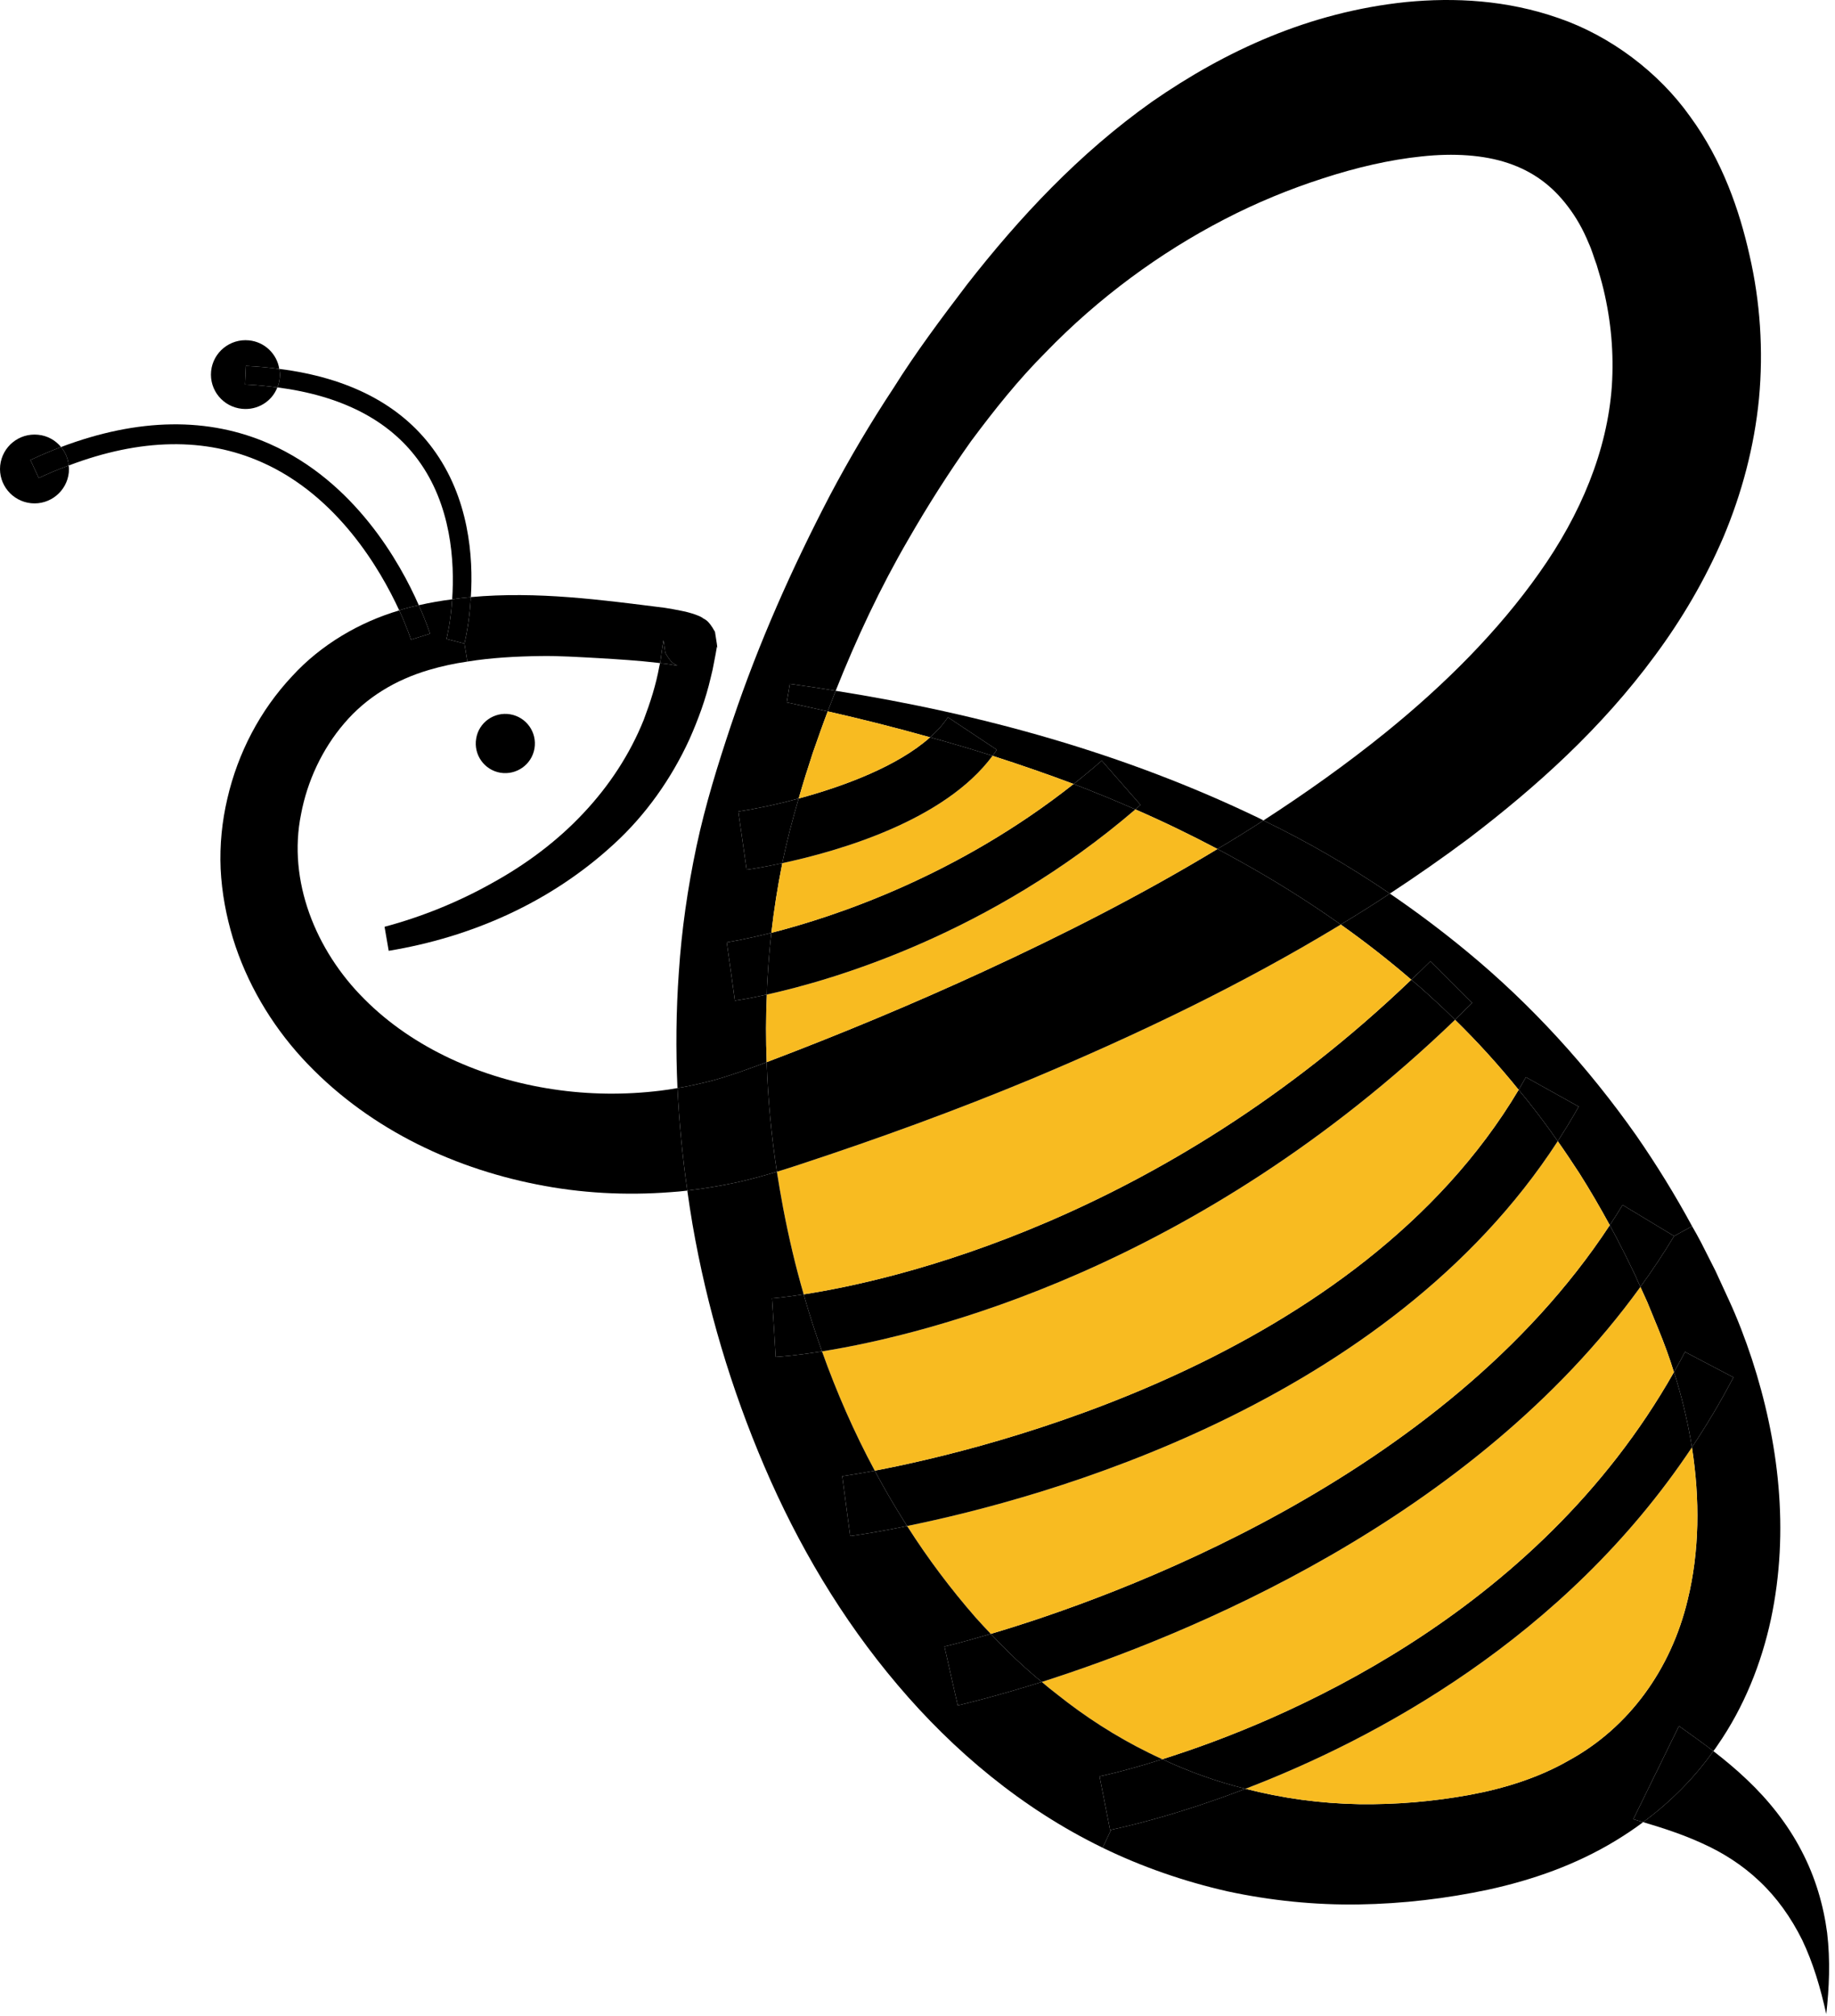
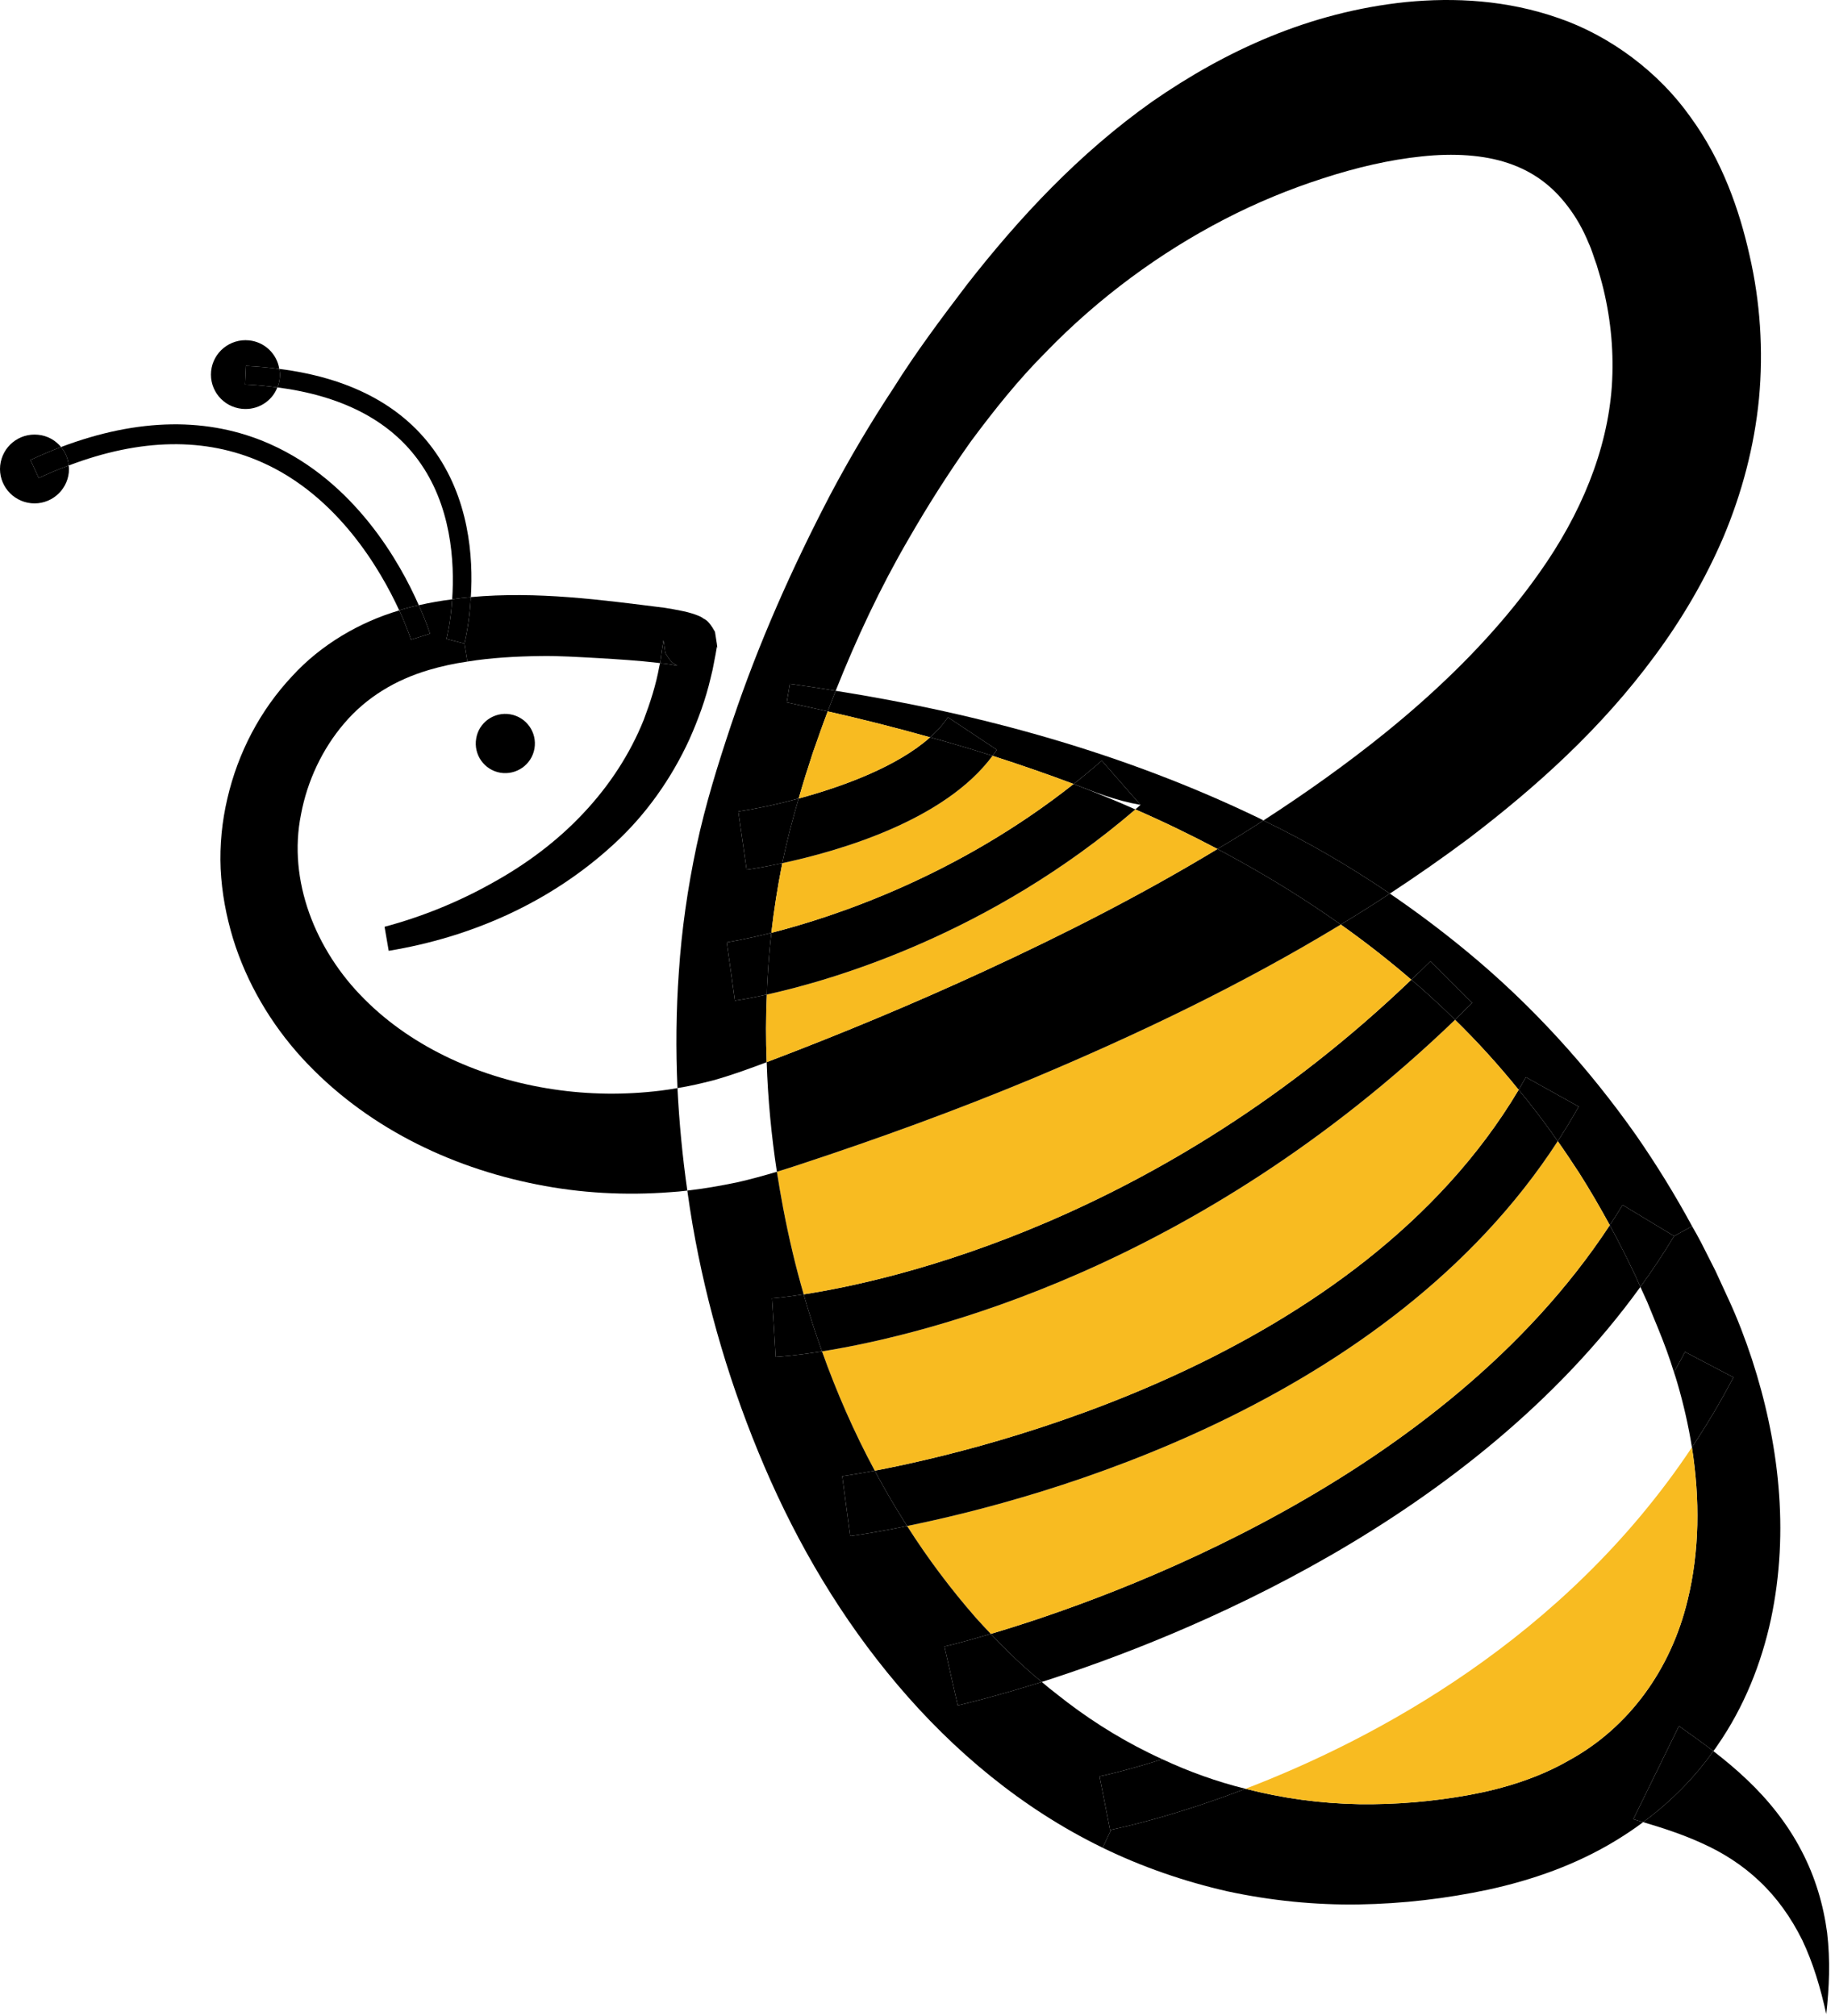
<svg xmlns="http://www.w3.org/2000/svg" width="283" height="311" viewBox="0 0 283 311" fill="none">
  <path d="M281.787 298.127C282.293 302.42 282.107 306.607 281.653 310.66C280.773 306.66 279.627 302.767 277.947 299.247C276.213 295.753 274 292.66 271.36 290.18C268.747 287.7 265.76 285.78 262.48 284.313C259.627 283.007 256.667 282.02 253.413 281.06C257.547 278.02 261.28 274.287 264.24 270.1C266 271.46 267.76 272.927 269.413 274.5C272.773 277.673 275.733 281.407 277.84 285.487C279.973 289.54 281.227 293.887 281.787 298.127Z" fill="black" />
  <path d="M270.187 209.647C274.293 222.233 276.027 236.047 273.12 249.753C271.654 256.553 268.987 263.3 264.853 269.247C264.667 269.54 264.453 269.833 264.24 270.1C262.453 268.74 260.667 267.46 258.933 266.233L251.893 280.607C252.4 280.767 252.907 280.9 253.413 281.06C252.027 282.1 250.613 283.033 249.173 283.913C243.04 287.647 236.293 289.993 229.573 291.46C223.067 292.847 216.347 293.647 209.573 293.753C202.827 293.86 195.974 293.167 189.28 291.727C182.64 290.207 176.187 287.993 170.053 285.007L171.36 282.233C172.907 281.913 180.96 280.18 192.08 275.913C197.787 277.38 203.654 278.18 209.6 278.287C215.28 278.367 220.987 277.887 226.694 276.847C232.134 275.833 237.36 274.18 241.947 271.54C251.227 266.473 257.707 257.487 260.267 246.82C262.107 239.327 262.187 231.247 260.933 223.247C263.2 219.833 265.36 216.233 267.333 212.447L259.867 208.527C259.307 209.593 258.747 210.633 258.16 211.647C257.467 209.407 256.667 207.22 255.76 205.007L254.053 200.847L252.987 198.5C254.827 195.967 256.56 193.353 258.187 190.66L260.96 189.14C261.467 189.993 261.92 190.847 262.374 191.7L264.56 196.02L266.587 200.42C267.947 203.353 269.147 206.5 270.187 209.647Z" fill="black" />
  <path d="M269.813 39.353C271.467 46.5 271.973 54.047 271.28 61.46C270.56 68.9 268.613 76.127 265.813 82.793C262.96 89.46 259.333 95.593 255.2 101.167C246.96 112.367 236.933 121.38 226.507 129.327C222.507 132.313 218.453 135.14 214.347 137.833C208.107 133.593 201.6 129.807 194.853 126.553C201.413 122.313 207.734 117.807 213.707 112.98C222.827 105.593 231.067 97.353 237.413 88.34C243.787 79.353 247.893 69.487 248.587 59.513C248.907 54.527 248.48 49.54 247.28 44.553C246.987 43.327 246.613 42.1 246.24 40.847C245.813 39.727 245.493 38.527 245.013 37.513C244.133 35.353 243.04 33.46 241.813 31.86C239.36 28.607 236.4 26.447 232.613 25.167C228.827 23.887 224.16 23.593 219.253 24.127C214.347 24.633 209.173 25.833 204.027 27.513C198.88 29.167 193.76 31.273 188.827 33.833C178.933 38.953 169.413 45.913 161.227 54.393C157.04 58.58 153.333 63.247 149.76 68.047C146.32 72.9 143.093 77.967 140.107 83.167C135.76 90.633 132.08 98.5 128.88 106.553C126.533 106.153 124.16 105.807 121.813 105.487L121.333 108.34C123.44 108.793 125.547 109.247 127.653 109.727C126.853 111.833 126.107 113.967 125.36 116.1C124.587 118.447 123.84 120.82 123.173 123.167C119.387 124.207 116.027 124.847 113.867 125.167L115.147 134.153C115.84 134.047 117.84 133.753 120.64 133.14C120.64 133.193 120.614 133.273 120.614 133.327C119.92 136.82 119.36 140.34 118.96 143.887C114.72 144.953 112.16 145.327 112.08 145.353L112.72 149.86L113.333 154.34C113.627 154.313 115.387 154.047 118.267 153.407C118.107 156.873 118.107 160.367 118.24 163.833C118.16 163.86 118.053 163.913 117.973 163.94C114.96 165.06 112.613 165.913 109.92 166.66C108.133 167.113 106.32 167.54 104.48 167.833C104.213 161.887 104.267 155.913 104.693 149.967C105.12 143.46 106.053 136.98 107.413 130.553C108.8 124.047 110.72 117.913 112.747 111.833C112.827 111.567 112.933 111.327 113.013 111.06C117.013 99.167 122.134 87.673 127.947 76.5C130.96 70.793 134.24 65.247 137.813 59.833C141.253 54.34 145.147 49.14 149.12 43.913C157.174 33.593 166.373 23.7 177.653 15.7C188.987 7.833 201.92 1.86 216.88 0.313C224.293 -0.407 232.374 -0.007 240.374 2.793C248.374 5.54 255.84 11.167 260.667 17.993C265.627 24.767 268.267 32.447 269.813 39.353Z" fill="black" />
  <path d="M259.867 208.527L267.333 212.447C265.36 216.233 263.2 219.833 260.934 223.247C260.4 219.887 259.627 216.527 258.667 213.247C258.507 212.713 258.347 212.18 258.16 211.647C258.747 210.633 259.307 209.593 259.867 208.527Z" fill="black" />
  <path d="M258.934 266.233C260.667 267.46 262.454 268.74 264.24 270.1C261.28 274.287 257.547 278.02 253.414 281.06C252.907 280.9 252.4 280.767 251.894 280.607L258.934 266.233Z" fill="black" />
  <path d="M260.933 223.247C262.187 231.247 262.107 239.327 260.267 246.82C257.707 257.487 251.227 266.473 241.947 271.54C237.36 274.18 232.133 275.833 226.693 276.847C220.987 277.887 215.28 278.367 209.6 278.287C203.653 278.18 197.787 277.38 192.08 275.913C211.813 268.34 241.227 252.847 260.933 223.247Z" fill="#F8BB21" />
  <path d="M260.96 189.14L258.187 190.66L250.24 185.86C249.6 186.927 248.933 187.967 248.267 188.98C246.8 186.287 245.253 183.62 243.6 181.007C242.507 179.327 241.387 177.647 240.24 176.02C241.36 174.287 242.453 172.527 243.467 170.687L235.333 166.153C234.96 166.82 234.587 167.46 234.213 168.1C231.173 164.34 227.893 160.713 224.4 157.3C225.28 156.42 226.16 155.567 227.04 154.687L220.613 148.26C219.627 149.247 218.64 150.207 217.653 151.113C214.16 148.1 210.533 145.273 206.773 142.607C209.307 141.087 211.84 139.487 214.347 137.833C218.453 140.633 222.427 143.62 226.267 146.793C236.187 154.98 244.933 164.607 252.347 175.14C255.467 179.647 258.347 184.313 260.96 189.14Z" fill="black" />
-   <path d="M258.667 213.247C259.627 216.527 260.4 219.887 260.934 223.247C241.227 252.847 211.814 268.34 192.08 275.913C187.654 274.82 183.36 273.273 179.254 271.353C197.44 265.647 236.827 249.38 258.16 211.647C258.347 212.18 258.507 212.713 258.667 213.247Z" fill="black" />
  <path d="M250.24 185.86L258.187 190.66C256.56 193.353 254.827 195.967 252.987 198.5L252.214 196.767C250.96 194.127 249.654 191.54 248.267 188.98C248.934 187.967 249.6 186.927 250.24 185.86Z" fill="black" />
-   <path d="M255.76 205.007C256.667 207.22 257.467 209.407 258.16 211.647C236.827 249.38 197.44 265.647 179.254 271.353C178.56 271.033 177.867 270.713 177.174 270.367C172.134 267.887 167.36 264.82 162.934 261.273C162.16 260.687 161.414 260.073 160.667 259.433C182.56 252.447 226.88 234.607 252.987 198.5L254.054 200.847L255.76 205.007Z" fill="#F8BB21" />
  <path d="M252.213 196.767L252.987 198.5C226.88 234.607 182.56 252.447 160.667 259.433C157.894 257.167 155.28 254.66 152.8 252.02C171.547 246.473 222.454 228.313 248.267 188.98C249.654 191.54 250.96 194.127 252.213 196.767Z" fill="black" />
  <path d="M243.6 181.007C245.254 183.62 246.8 186.287 248.267 188.98C222.454 228.313 171.547 246.473 152.8 252.02C152 251.193 151.227 250.34 150.454 249.487C146.614 245.087 143.067 240.367 139.894 235.38C160.907 231.113 213.867 216.687 240.24 176.02C241.387 177.647 242.507 179.327 243.6 181.007Z" fill="#F8BB21" />
  <path d="M235.334 166.153L243.467 170.687C242.454 172.527 241.36 174.287 240.24 176.02C238.347 173.3 236.347 170.66 234.214 168.1C234.587 167.46 234.96 166.82 235.334 166.153Z" fill="black" />
  <path d="M234.213 168.1C236.347 170.66 238.347 173.3 240.24 176.02C213.867 216.687 160.907 231.113 139.894 235.38C138.134 232.607 136.454 229.78 134.907 226.847C152.16 223.567 209.413 209.78 234.213 168.1Z" fill="black" />
  <path d="M220.614 148.26L227.04 154.687C226.16 155.567 225.28 156.42 224.4 157.3C223.12 156.02 221.787 154.767 220.427 153.54C219.52 152.713 218.587 151.887 217.654 151.113C218.64 150.207 219.627 149.247 220.614 148.26Z" fill="black" />
  <path d="M224.4 157.3C227.894 160.713 231.173 164.34 234.213 168.1C209.413 209.78 152.16 223.567 134.907 226.847C131.734 220.953 129.04 214.793 126.774 208.447C143.094 205.833 184.56 195.647 224.4 157.3Z" fill="#F8BB21" />
  <path d="M220.427 153.54C221.787 154.767 223.12 156.02 224.4 157.3C184.56 195.647 143.094 205.833 126.774 208.447C125.734 205.54 124.774 202.607 123.947 199.647C137.814 197.513 178.88 188.287 217.654 151.113C218.587 151.887 219.52 152.713 220.427 153.54Z" fill="black" />
  <path d="M214.347 137.833C211.84 139.487 209.307 141.087 206.774 142.607C201.654 138.98 196.32 135.647 190.8 132.607C189.787 132.047 188.774 131.487 187.76 130.953C190.16 129.54 192.507 128.073 194.854 126.553C201.6 129.807 208.107 133.593 214.347 137.833Z" fill="black" />
  <path d="M206.774 142.607C210.534 145.273 214.16 148.1 217.653 151.113C178.88 188.287 137.814 197.513 123.947 199.647C122.667 195.247 121.627 190.793 120.774 186.313C120.427 184.447 120.107 182.607 119.813 180.74C121.12 180.34 122.373 179.94 123.493 179.567C135.467 175.62 147.36 171.3 159.094 166.42C175.36 159.593 191.414 151.94 206.774 142.607Z" fill="#F8BB21" />
  <path d="M206.774 142.607C191.414 151.94 175.36 159.593 159.094 166.42C147.36 171.3 135.467 175.62 123.494 179.567C122.374 179.94 121.12 180.34 119.814 180.74C118.96 175.14 118.427 169.487 118.24 163.833C129.627 159.513 140.827 154.847 151.814 149.78C164.134 144.1 176.267 137.913 187.76 130.953C188.774 131.487 189.787 132.047 190.8 132.607C196.32 135.647 201.654 138.98 206.774 142.607Z" fill="black" />
  <path d="M194.134 126.18C194.374 126.287 194.614 126.42 194.854 126.553C192.507 128.073 190.16 129.54 187.76 130.953C183.627 128.767 179.387 126.713 175.094 124.847C175.36 124.607 175.627 124.393 175.894 124.153L169.92 117.327C168.48 118.58 167.04 119.78 165.574 120.927C161.467 119.38 157.28 117.94 153.067 116.58C153.307 116.287 153.52 115.967 153.734 115.647L146.187 110.633C145.467 111.727 144.534 112.767 143.44 113.727C138.214 112.26 132.96 110.927 127.654 109.727C128.054 108.66 128.48 107.593 128.88 106.553C151.227 110.1 173.387 116.18 194.134 126.18Z" fill="black" />
  <path d="M187.76 130.953C176.267 137.913 164.134 144.1 151.814 149.78C140.827 154.847 129.627 159.513 118.24 163.833C118.107 160.367 118.107 156.873 118.267 153.407C128.454 151.167 152.64 144.127 175.094 124.847C179.387 126.713 183.627 128.767 187.76 130.953Z" fill="#F8BB21" />
  <path d="M179.254 271.353C183.36 273.273 187.654 274.82 192.08 275.913C180.96 280.18 172.907 281.913 171.36 282.233C171.307 282.233 171.254 282.26 171.2 282.26L169.574 273.993C169.734 273.967 173.387 273.22 179.254 271.353Z" fill="black" />
  <path d="M177.174 270.367C177.867 270.713 178.56 271.033 179.254 271.353C173.387 273.22 169.734 273.967 169.574 273.993L171.2 282.26C171.254 282.26 171.307 282.233 171.36 282.233L170.054 285.007C170.027 284.98 169.974 284.98 169.947 284.953C157.627 278.953 147.04 270.073 138.427 259.887C129.787 249.7 123.04 238.233 117.894 226.207C112.747 214.18 109.014 201.647 106.8 188.847C106.507 187.113 106.24 185.38 106 183.647C108.56 183.353 111.147 182.9 113.707 182.367C115.734 181.913 117.84 181.327 119.814 180.74C120.107 182.607 120.427 184.447 120.774 186.313C121.627 190.793 122.667 195.247 123.947 199.647C120.907 200.127 119.174 200.26 119.067 200.26L119.36 204.793L119.627 209.3C120.08 209.273 122.614 209.113 126.774 208.447C129.04 214.793 131.734 220.953 134.907 226.847C131.814 227.433 130 227.673 129.894 227.7L131.12 236.927C131.734 236.847 134.907 236.42 139.894 235.38C143.067 240.367 146.614 245.087 150.454 249.487C151.227 250.34 152 251.193 152.8 252.02C148.427 253.327 145.787 253.94 145.654 253.967L147.707 263.06C148.454 262.873 153.28 261.753 160.667 259.433C161.414 260.073 162.16 260.687 162.934 261.273C167.36 264.82 172.134 267.887 177.174 270.367Z" fill="black" />
-   <path d="M169.92 117.327L175.894 124.153C175.627 124.393 175.36 124.607 175.094 124.847C171.974 123.46 168.8 122.18 165.574 120.927C167.04 119.78 168.48 118.58 169.92 117.327Z" fill="black" />
+   <path d="M169.92 117.327L175.894 124.153C171.974 123.46 168.8 122.18 165.574 120.927C167.04 119.78 168.48 118.58 169.92 117.327Z" fill="black" />
  <path d="M165.574 120.927C168.8 122.18 171.974 123.46 175.094 124.847C152.64 144.127 128.454 151.167 118.267 153.407C118.267 152.553 118.32 151.7 118.374 150.847C118.507 148.527 118.694 146.207 118.96 143.887C128.774 141.38 147.6 135.14 165.574 120.927Z" fill="black" />
  <path d="M153.067 116.58C157.28 117.94 161.467 119.38 165.574 120.927C147.6 135.14 128.774 141.38 118.96 143.887C119.36 140.34 119.92 136.82 120.614 133.327C120.614 133.273 120.64 133.193 120.64 133.14C129.36 131.273 145.654 126.607 153.067 116.58Z" fill="#F8BB21" />
  <path d="M153.733 115.647C153.52 115.967 153.307 116.287 153.067 116.58C149.893 115.567 146.667 114.607 143.44 113.727C144.534 112.767 145.467 111.727 146.187 110.633L153.733 115.647Z" fill="black" />
  <path d="M152.8 252.02C155.28 254.66 157.894 257.167 160.667 259.433C153.28 261.753 148.454 262.873 147.707 263.06L145.654 253.967C145.787 253.94 148.427 253.327 152.8 252.02Z" fill="black" />
  <path d="M143.44 113.727C146.667 114.607 149.894 115.567 153.067 116.58C145.654 126.607 129.36 131.273 120.64 133.14C121.334 129.833 122.187 126.5 123.174 123.167C130.08 121.3 138.427 118.207 143.44 113.727Z" fill="black" />
  <path d="M134.907 226.847C136.454 229.78 138.134 232.607 139.894 235.38C134.907 236.42 131.734 236.847 131.12 236.927L129.894 227.7C130 227.673 131.814 227.433 134.907 226.847Z" fill="black" />
  <path d="M143.44 113.727C138.427 118.207 130.08 121.3 123.174 123.167C123.84 120.82 124.587 118.447 125.36 116.1C126.107 113.967 126.854 111.833 127.654 109.727C132.96 110.927 138.214 112.26 143.44 113.727Z" fill="#F8BB21" />
  <path d="M128.88 106.553C128.48 107.593 128.054 108.66 127.654 109.727C125.547 109.247 123.44 108.793 121.334 108.34L121.814 105.487C124.16 105.807 126.534 106.153 128.88 106.553Z" fill="black" />
  <path d="M123.947 199.647C124.774 202.607 125.734 205.54 126.774 208.447C122.614 209.113 120.08 209.273 119.627 209.3L119.36 204.793L119.067 200.26C119.174 200.26 120.907 200.127 123.947 199.647Z" fill="black" />
  <path d="M123.174 123.167C122.187 126.5 121.334 129.833 120.64 133.14C117.84 133.753 115.84 134.047 115.147 134.153L113.867 125.167C116.027 124.847 119.387 124.207 123.174 123.167Z" fill="black" />
  <path d="M118.96 143.887C118.694 146.207 118.507 148.527 118.374 150.847C118.32 151.7 118.267 152.553 118.267 153.407C115.387 154.047 113.627 154.313 113.334 154.34L112.72 149.86L112.08 145.353C112.16 145.327 114.72 144.953 118.96 143.887Z" fill="black" />
-   <path d="M118.24 163.833C118.427 169.487 118.96 175.14 119.814 180.74C117.84 181.327 115.734 181.913 113.707 182.367C111.147 182.9 108.56 183.353 106 183.647C105.254 178.42 104.747 173.14 104.48 167.833C106.32 167.54 108.134 167.113 109.92 166.66C112.614 165.913 114.96 165.06 117.974 163.94C118.054 163.913 118.16 163.86 118.24 163.833Z" fill="black" />
  <path d="M110.507 99.753C110.507 99.78 110.507 99.833 110.534 99.94L110.48 100.233L110.374 100.847L110.134 102.1C110 102.9 109.814 103.727 109.6 104.553C109.227 106.18 108.747 107.78 108.187 109.38C107.627 110.953 107.014 112.5 106.32 114.047C103.52 120.153 99.547 125.753 94.667 130.207C84.88 139.22 72.694 144.553 59.947 146.66L59.307 142.953C65.014 141.433 70.747 139.113 75.947 136.18C81.174 133.3 85.974 129.7 89.947 125.46C93.947 121.22 97.147 116.34 99.28 111.033C100.294 108.34 101.174 105.62 101.68 102.793C101.707 102.633 101.76 102.473 101.787 102.287C102.374 102.34 102.96 102.42 103.494 102.5L104.32 102.66C104.374 102.66 104.454 102.66 104.48 102.687L104.187 102.527C104 102.287 103.68 102.58 102.614 100.713C102.454 99.62 102.374 99.033 102.32 98.767C102.32 98.82 102.32 98.873 102.32 98.9C102.32 98.873 102.32 98.847 102.294 98.793L102.267 99.06L102.187 99.593L102.027 100.66C101.974 101.22 101.894 101.753 101.787 102.287C101.654 102.26 101.52 102.26 101.387 102.233C98.454 101.887 95.387 101.7 92.32 101.513C89.334 101.353 86.054 101.14 83.334 101.193C79.467 101.247 75.68 101.46 72.08 102.047L71.627 99.273C71.68 98.98 72.4 96.18 72.614 92.1C82.907 91.167 92.72 92.527 102.534 93.753C103.36 93.887 104.16 94.02 105.04 94.207C105.494 94.287 105.947 94.393 106.48 94.553C106.774 94.633 107.04 94.713 107.44 94.873C107.654 94.953 107.894 95.033 108.267 95.247C108.614 95.593 109.12 95.38 110.267 97.46C110.827 100.873 110.56 99.727 110.507 99.753Z" fill="black" />
  <path d="M106 183.647C105.147 183.753 104.267 183.833 103.414 183.887C96.48 184.42 89.52 184.047 82.747 182.687C69.254 180.02 56.187 173.673 46.56 163.167C41.787 157.94 38.027 151.593 35.92 144.713C34.88 141.247 34.214 137.753 34.027 134.02C33.867 130.34 34.24 126.687 35.067 123.167C36.694 116.127 40.107 109.567 45.067 104.287C49.493 99.433 55.493 95.94 61.574 94.153C62.8 96.82 63.36 98.607 63.387 98.66L66.32 97.753C66.24 97.513 65.707 95.833 64.587 93.353C66.32 92.953 68.027 92.66 69.734 92.447C69.493 96.073 68.88 98.5 68.853 98.553L71.627 99.273L72.08 102.047C70.053 102.34 68.08 102.767 66.187 103.327C60.934 104.873 56.48 107.593 53.093 111.567C49.707 115.513 47.387 120.473 46.427 125.593C44.347 135.807 48.64 146.58 56.187 154.1C63.733 161.7 74.4 166.393 85.334 168.02C90.8 168.847 96.4 168.9 101.84 168.233C102.72 168.127 103.6 167.993 104.48 167.833C104.747 173.14 105.254 178.42 106 183.647Z" fill="black" />
  <path d="M102.32 98.9C102.32 98.873 102.32 98.82 102.32 98.767C102.374 99.033 102.454 99.62 102.614 100.713C103.68 102.58 104 102.287 104.187 102.527L104.48 102.687C104.454 102.66 104.374 102.66 104.32 102.66L103.494 102.5C102.96 102.42 102.374 102.34 101.787 102.287C101.894 101.753 101.974 101.22 102.027 100.66L102.187 99.593L102.267 99.06L102.294 98.793C102.32 98.847 102.32 98.873 102.32 98.9Z" fill="black" />
  <path d="M78.694 110.18C81.174 110.607 82.853 112.953 82.427 115.46C82 117.94 79.653 119.593 77.174 119.193C74.667 118.767 73.013 116.393 73.44 113.913C73.84 111.433 76.213 109.753 78.694 110.18Z" fill="black" />
  <path d="M66.747 69.193C72.347 76.767 73.014 85.913 72.614 92.1C71.654 92.18 70.694 92.287 69.734 92.447C70.133 86.687 69.627 77.887 64.427 70.873C59.92 64.767 52.64 61.033 42.774 59.753C42.987 59.3 43.093 58.82 43.147 58.313C43.2 57.833 43.173 57.353 43.067 56.9C53.787 58.26 61.733 62.393 66.747 69.193Z" fill="black" />
  <path d="M69.734 92.447C70.694 92.287 71.653 92.18 72.614 92.1C72.4 96.18 71.68 98.98 71.627 99.273L68.853 98.553C68.88 98.5 69.493 96.073 69.734 92.447Z" fill="black" />
  <path d="M66.32 97.753L63.387 98.66C63.36 98.607 62.8 96.82 61.574 94.153C62.214 93.913 62.88 93.753 63.52 93.593C63.867 93.513 64.24 93.433 64.587 93.353C65.707 95.833 66.24 97.513 66.32 97.753Z" fill="black" />
  <path d="M64.587 93.353C64.24 93.433 63.867 93.513 63.52 93.593C62.88 93.753 62.213 93.913 61.573 94.153C58.667 87.833 52.053 76.473 40.373 71.3C31.68 67.433 21.68 67.593 10.587 71.807C10.507 70.74 10.08 69.753 9.413 68.953C21.334 64.447 32.187 64.287 41.653 68.5C54.667 74.287 61.68 86.713 64.587 93.353Z" fill="black" />
  <path d="M43.067 56.9C43.174 57.353 43.2 57.833 43.147 58.313C43.094 58.82 42.987 59.3 42.774 59.753C41.174 59.54 39.52 59.38 37.787 59.3L37.92 56.447C39.707 56.527 41.414 56.687 43.067 56.9Z" fill="black" />
  <path d="M43.067 56.9C41.413 56.687 39.707 56.527 37.92 56.447L37.787 59.3C39.52 59.38 41.173 59.54 42.773 59.753C41.947 61.913 39.733 63.3 37.334 63.06C34.4 62.767 32.267 60.18 32.56 57.247C32.853 54.34 35.467 52.207 38.4 52.5C40.827 52.74 42.72 54.607 43.067 56.9Z" fill="black" />
  <path d="M10.587 71.807C10.64 72.153 10.64 72.5 10.614 72.873C10.32 75.78 7.707 77.913 4.8 77.62C1.867 77.327 -0.266 74.713 0.027 71.807C0.347 68.873 2.934 66.767 5.867 67.06C7.307 67.193 8.56 67.913 9.414 68.953C7.867 69.54 6.294 70.207 4.694 70.953L5.974 73.727C7.52 73.007 9.067 72.367 10.587 71.807Z" fill="black" />
  <path d="M9.414 68.953C10.08 69.753 10.507 70.74 10.587 71.807C9.067 72.367 7.52 73.007 5.974 73.727L4.694 70.953C6.294 70.207 7.867 69.54 9.414 68.953Z" fill="black" />
</svg>